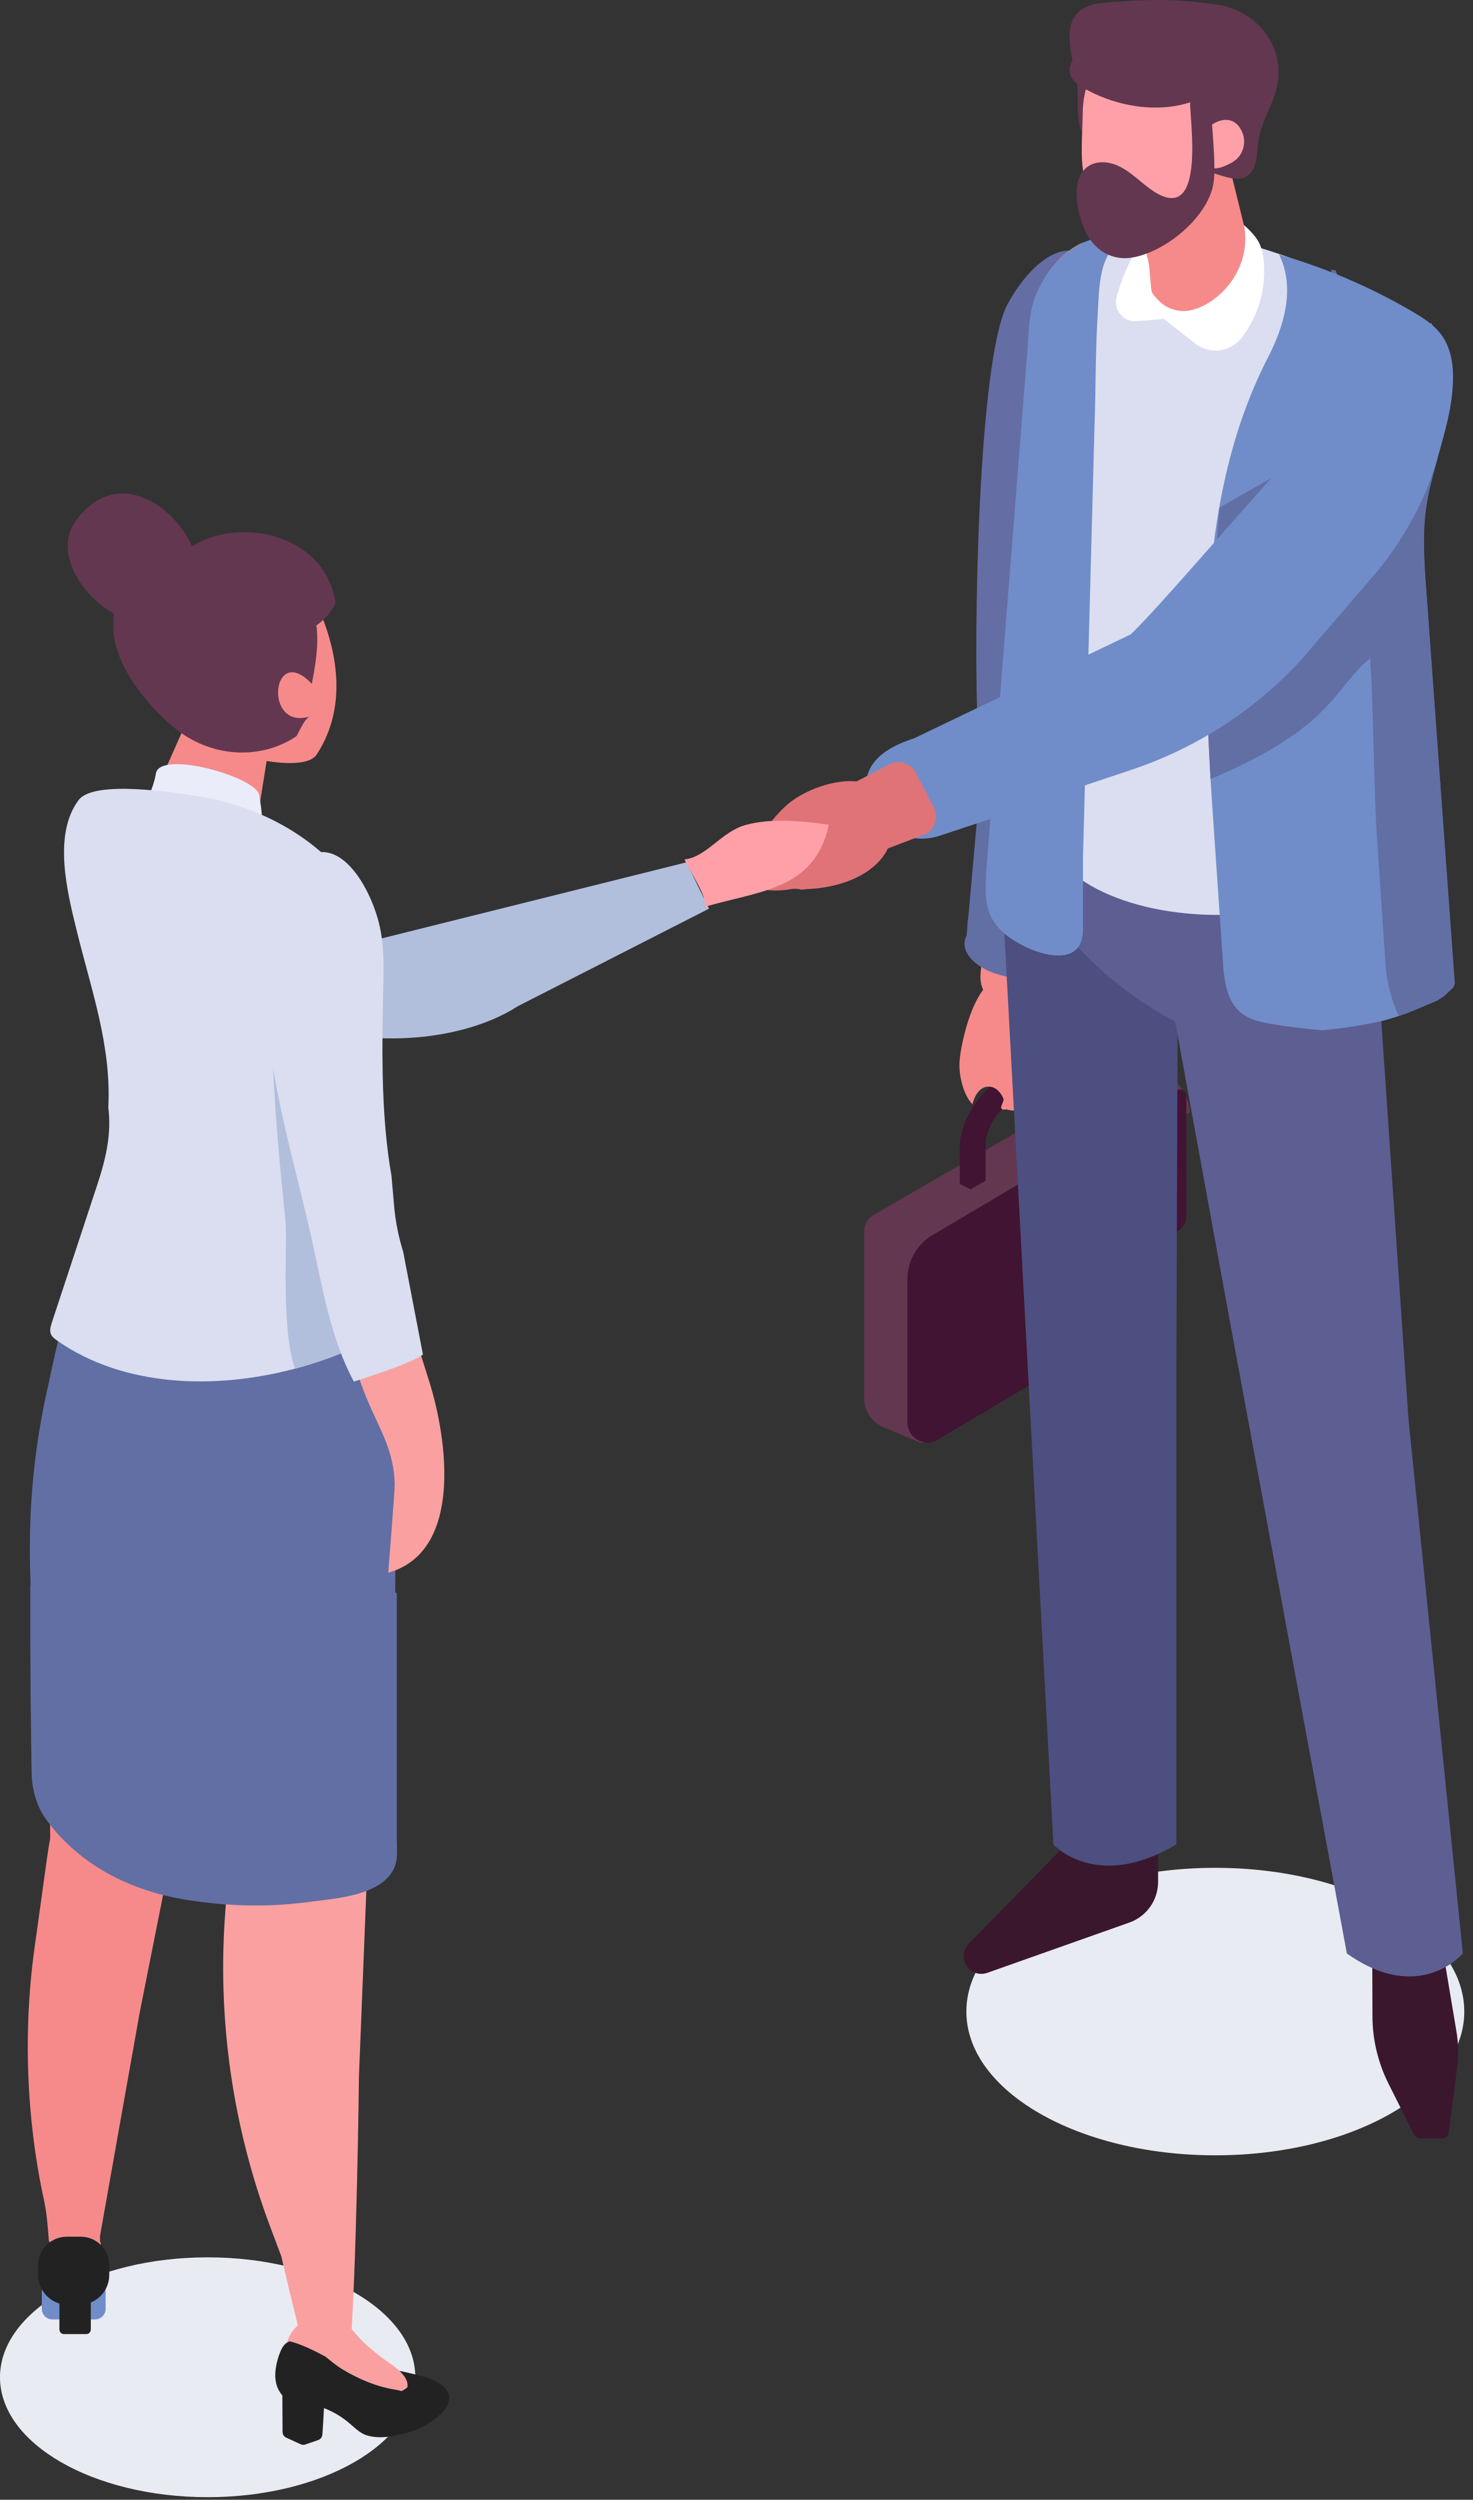
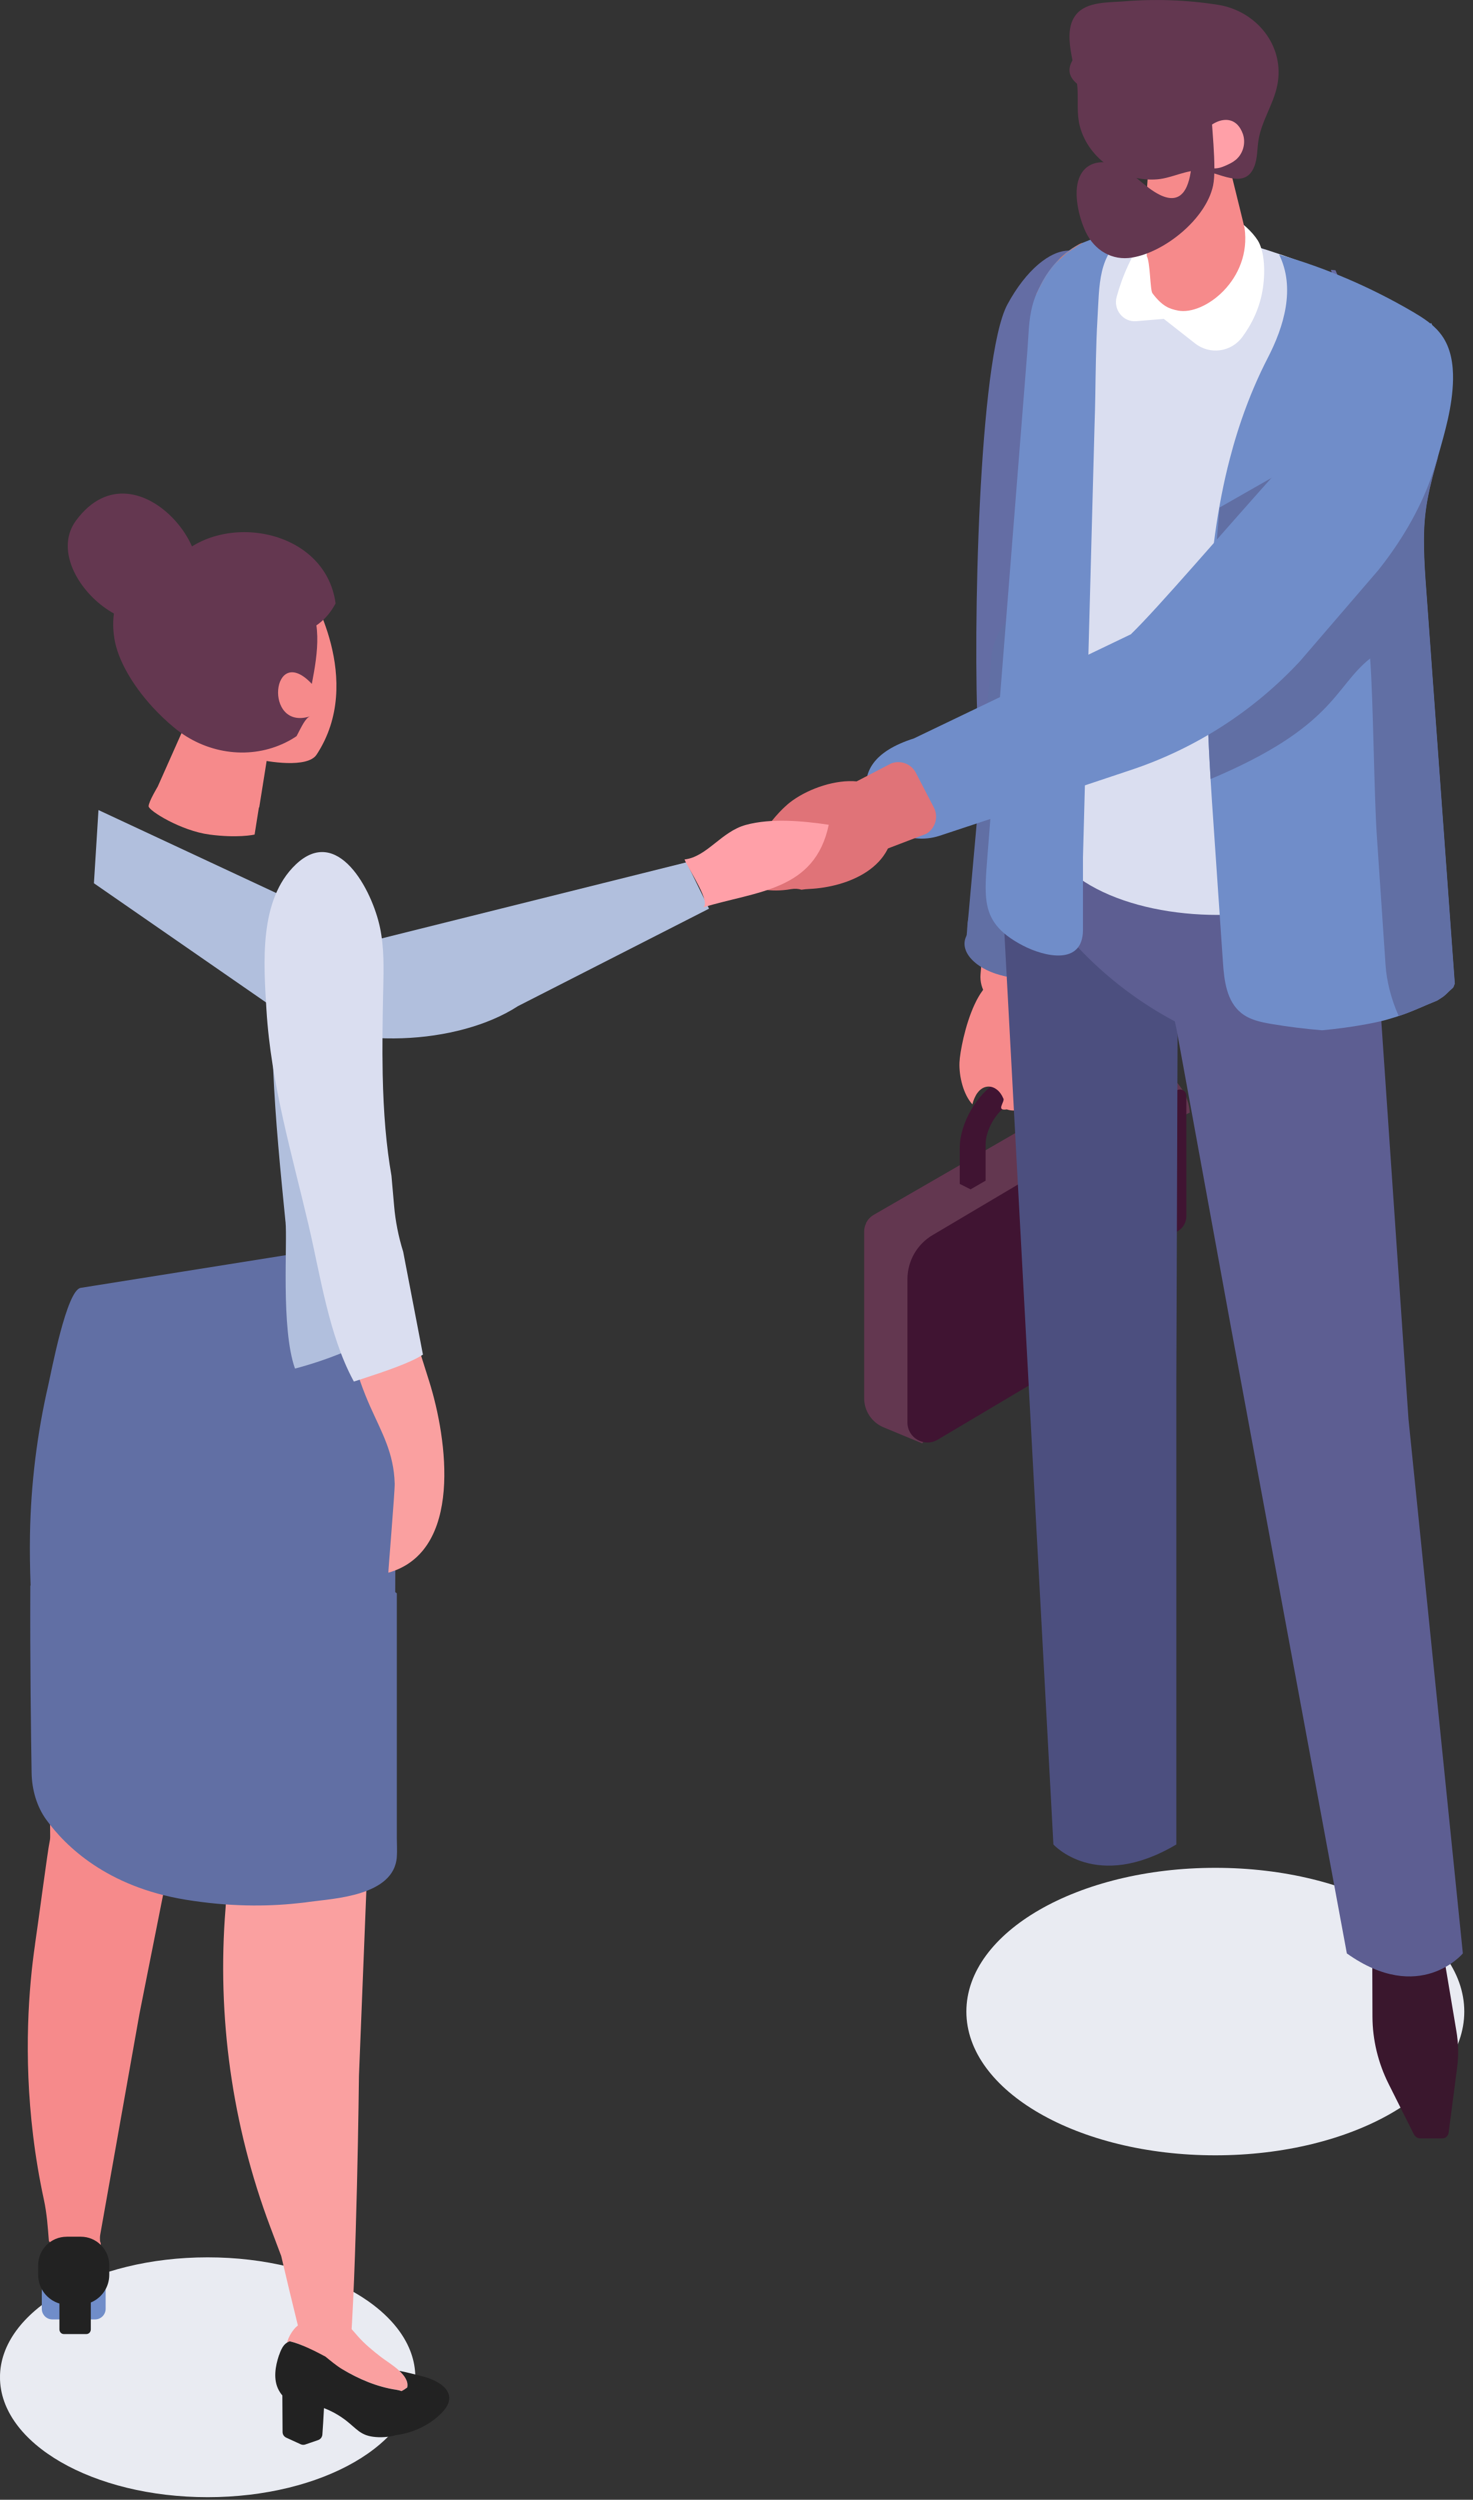
<svg xmlns="http://www.w3.org/2000/svg" width="89" height="151" viewBox="0 0 89 151" fill="none">
  <rect x="0" y="0" width="89" height="151" fill="#333333" stroke="none" />
  <g clip-path="url(#clip0_2927_244730)">
    <path d="M73.431 130.194C65.123 130.194 58.389 126.307 58.389 121.511C58.389 116.716 65.123 112.828 73.431 112.828C81.738 112.828 88.473 116.716 88.473 121.511C88.473 126.307 81.738 130.194 73.431 130.194Z" fill="#E9EBF2" />
    <path d="M12.546 150.845C5.617 150.845 -0.001 147.602 -0.001 143.601C-0.001 139.601 5.617 136.357 12.546 136.357C19.476 136.357 25.094 139.601 25.094 143.601C25.094 147.602 19.476 150.845 12.546 150.845Z" fill="#E9EBF2" />
    <path d="M71.034 65.33L70.072 64.385C69.709 64.025 69.142 63.95 68.697 64.21L52.785 73.395C52.58 73.516 52.417 73.696 52.323 73.907C52.254 74.055 52.214 74.216 52.214 74.386V84.464C52.214 85.233 52.679 85.927 53.389 86.221L55.72 87.188C58.096 83.996 61.832 82.253 64.277 79.136C67.024 75.632 70 72.084 71.345 67.77C71.437 67.481 71.642 67.298 71.887 67.214C71.845 66.502 71.543 65.829 71.034 65.328V65.33Z" fill="#633750" />
    <path d="M56.219 75.812L70.769 69.362C70.986 68.843 71.181 68.311 71.35 67.77C71.441 67.475 70.86 69.199 71.107 69.115C71.107 68.45 71.629 65.91 71.154 65.443L70.074 64.383C69.71 64.022 69.144 63.947 68.699 64.207L52.787 73.392C52.582 73.513 52.419 73.694 52.325 73.904L54.201 75.513C54.76 75.993 55.546 76.109 56.219 75.81V75.812Z" fill="#633750" />
    <path d="M71.158 74.371C71.479 74.186 71.68 73.842 71.68 73.469V66.195C71.68 65.901 71.361 65.718 71.106 65.864L56.376 74.591C55.416 75.145 54.828 76.166 54.828 77.274V85.924C54.828 86.856 55.837 87.438 56.643 86.973L70.181 78.933C70.584 78.7 70.913 78.129 70.913 77.664V74.796C70.913 74.621 71.007 74.458 71.158 74.371Z" fill="#401432" />
    <path d="M64.966 78.557L63.124 79.62C62.974 79.707 62.852 79.638 62.852 79.462V78.226C62.852 78.053 62.974 77.84 63.124 77.754L64.966 76.691C65.117 76.604 65.238 76.673 65.238 76.849V78.085C65.238 78.258 65.117 78.471 64.966 78.557Z" fill="#616FA4" />
    <path d="M65.25 65.854C65.25 64.897 65.198 64.311 64.543 64.217C64.123 63.787 63.05 63.742 62.278 64.188L60.308 65.325C59.029 66.061 57.989 67.864 57.989 69.34V71.516L58.644 71.844L59.551 71.32V69.145C59.551 68.247 60.184 67.152 60.961 66.702L62.931 65.565C63.136 65.446 63.331 65.387 63.507 65.377C63.618 65.545 63.685 65.767 63.685 66.049V68.225L64.34 68.554L65.248 68.029V65.854H65.25Z" fill="#401432" />
    <path d="M64.097 64.512L63.706 63.075C63.328 61.688 62.569 60.469 61.503 59.547C59.189 57.542 58.02 62.999 57.972 64.185C57.94 65.014 58.207 66.121 58.754 66.71C58.875 66.2 59.169 65.701 59.644 65.642C60.074 65.587 60.447 65.928 60.615 66.339C60.769 66.519 60.118 67.125 60.833 67.014C62.039 67.451 63.676 65.711 64.104 64.828C64.119 64.799 64.134 64.774 64.148 64.747C64.134 64.668 64.119 64.588 64.099 64.512H64.097Z" fill="#F68A8B" />
    <path d="M67.947 39.892C68.073 35.078 68.184 25.018 67.173 19.376C66.896 17.834 66.169 15.161 64.602 15.139C63.452 15.124 61.996 16.308 60.874 18.38C59.116 21.626 58.782 38.382 59.091 44.313C59.237 47.131 61.672 42.847 64.491 42.735L65.166 42.708C66.689 42.649 67.905 41.417 67.945 39.892H67.947Z" fill="#646DA4" />
    <path d="M60.699 41.368L59.245 58.855C59.171 59.757 59.735 60.588 60.598 60.853C61.646 61.174 62.749 60.553 63.021 59.493L67.389 42.525C67.75 40.985 66.784 39.444 65.238 39.103L64.143 38.861C62.474 38.49 60.86 39.667 60.697 41.368H60.699Z" fill="#F68A8B" />
    <path d="M59.879 40.158C59.858 37.901 61.671 36.055 63.928 36.034C66.185 36.013 68.031 37.826 68.052 40.083C68.073 42.34 66.26 44.186 64.003 44.207C61.746 44.228 59.9 42.415 59.879 40.158Z" fill="#616FA4" />
    <path d="M58.485 55.606C58.225 57.228 59.33 58.754 60.952 59.011C62.574 59.27 64.1 58.165 64.357 56.543C64.616 54.921 63.511 53.396 61.889 53.139C60.267 52.882 58.742 53.984 58.485 55.606Z" fill="#616FA4" />
    <path d="M68.004 40.765L64.162 57.784L58.374 56.862L59.934 39.477L68.004 40.765Z" fill="#616FA4" />
    <path d="M58.958 58.182C59.999 59.028 61.858 59.325 63.111 58.845C64.365 58.365 64.535 57.292 63.495 56.447C62.454 55.601 60.594 55.304 59.341 55.784C58.087 56.264 57.917 57.337 58.958 58.182Z" fill="#616FA4" />
    <path d="M42.84 54.889L31.296 60.776C27.687 63.122 21.026 63.485 16.92 61.139L5.675 53.354L5.95 48.933L22.739 56.766L41.473 52.09L42.84 54.889Z" fill="#B1BFDD" />
    <path d="M76.659 15.828C76.347 15.774 76.036 15.72 75.724 15.658C76.04 16.048 76.362 16.436 76.678 16.827C76.683 16.496 76.674 16.162 76.656 15.828H76.659Z" fill="#676BA4" />
    <path d="M80.69 16.325C80.599 16.318 80.505 16.308 80.413 16.3C80.507 16.575 80.594 16.849 80.678 17.128L80.836 16.661C80.787 16.547 80.74 16.436 80.69 16.325Z" fill="#676BA4" />
-     <path d="M69.973 109.195V113.679C69.973 114.782 69.278 115.764 68.24 116.132L59.651 119.173C59.275 119.306 58.857 119.22 58.565 118.946C58.128 118.538 58.113 117.848 58.531 117.42L64.027 111.8L64.061 107.501L69.973 109.195Z" fill="#3A172D" />
    <path d="M60.51 46.251V53.107L63.648 111.417C63.648 111.417 66.224 114.295 71.075 111.417V83.393L71.184 53.107L60.513 46.251H60.51Z" fill="#4C4F7F" />
    <path d="M86.928 116.32L87.996 122.691C88.12 123.425 88.135 124.167 88.041 124.887L87.524 128.852C87.482 129.043 87.331 129.171 87.151 129.171H85.813C85.652 129.171 85.497 129.067 85.418 128.907L83.9 125.878C83.267 124.615 82.93 123.218 82.925 121.823L82.898 113.281L86.13 111.523L86.931 116.32H86.928Z" fill="#3A172D" />
    <path d="M82.987 54.758L85.101 85.714L88.387 117.999C88.387 117.999 85.776 121.126 81.378 117.999L74.371 80.152L71.088 62.175L69.134 53.104L82.987 54.755V54.758Z" fill="#5D5E92" />
    <path d="M71.915 62.178L71.282 61.854C67.437 59.881 64.238 56.845 62.065 53.109L66.99 44.861L79.587 49.636L82.848 54.259V61.832L71.915 62.178Z" fill="#5D5E92" />
    <path d="M64.762 18.533C68.253 19.421 71.727 20.355 75.28 20.986C75.898 21.095 76.518 21.199 77.141 21.29C78.538 21.498 79.945 21.656 81.354 21.752C83.085 21.869 85.577 22.249 87.251 21.691C87.281 21.683 87.31 21.673 87.34 21.661C87.337 21.51 87.318 21.364 87.281 21.223C86.885 19.562 84.504 18.346 83.166 17.715C81.681 17.015 80.15 16.363 78.59 15.809C75.552 14.731 72.387 14.019 69.171 13.984C67.415 13.967 66.528 14.207 65.388 14.677C64.278 15.136 63.281 16.284 62.779 17.421C61.981 19.236 63.506 18.215 64.762 18.533Z" fill="#708DC9" />
    <path d="M62.78 17.42C62.879 17.23 63.297 16.567 63.159 16.763C63.292 16.567 63.428 16.375 63.572 16.189C63.589 16.167 63.888 15.801 64.098 15.556C64.219 15.455 64.343 15.358 64.472 15.267C64.59 15.181 65.238 14.661 65.389 14.681C64.823 14.983 64.783 15.017 65.268 14.79C65.379 14.745 65.493 14.698 65.604 14.654C65.945 14.52 66.296 14.424 66.645 14.308C65.582 14.659 66.61 14.32 66.894 14.273C67.71 14.14 68.511 14.132 69.33 14.065C69.367 14.065 69.397 14.065 69.426 14.065C69.493 14.068 69.557 14.07 69.624 14.075C70.002 14.098 70.38 14.132 70.759 14.174C71.565 14.263 72.366 14.394 73.159 14.56C73.515 14.634 73.869 14.716 74.22 14.805C74.467 14.867 75.496 15.203 74.45 14.861C76.111 15.403 77.78 15.917 79.427 16.506C80.564 16.914 81.689 17.351 82.802 17.823C83.222 18.085 83.645 18.348 84.065 18.61C84.925 19.144 85.679 19.522 86.238 19.925C87.395 20.761 87.702 21.703 86.305 24.365C84.013 28.729 83.35 38.725 83.215 43.348C83.148 45.623 83.212 47.922 83.271 50.236C79.679 52.115 75.296 52.145 71.557 50.313L71.006 50.043L65.31 47.249L63.846 46.532C63.092 46.162 62.615 45.417 62.615 44.614V17.759C62.669 17.648 62.724 17.537 62.78 17.425V17.42Z" fill="#E87953" />
    <path d="M63.553 17.025C63.755 16.733 63.973 16.466 64.191 16.236C67.499 12.767 73.076 13.895 77.428 15.391H77.435C78.177 15.648 78.884 15.915 79.537 16.169C80.318 16.476 81.393 16.889 82.417 17.435C84.328 18.454 86.059 19.937 85.369 22.046C83.228 28.566 83.102 40.144 83.213 45.647C83.25 47.341 83.596 47.823 83.772 48.916C83.757 48.953 83.742 48.99 83.727 49.025C84.261 50.674 83.304 52.427 80.854 53.7C76.829 55.789 70.3 55.789 66.275 53.7C64.262 52.657 63.256 51.287 63.256 49.917C62.999 48.73 62.863 47.341 62.863 46.886V22.902C62.863 21.866 62.678 20.921 62.593 19.913C62.512 18.961 62.962 17.885 63.553 17.027V17.025Z" fill="#DADEF0" />
    <path d="M59.612 54.481C59.501 53.755 59.57 52.906 59.651 51.856C59.825 49.648 60 47.44 60.173 45.232C60.401 42.357 60.631 39.477 60.856 36.601C61.083 33.716 61.313 30.828 61.54 27.943C61.716 25.706 61.894 23.466 62.072 21.228C62.151 20.239 62.144 19.344 62.381 18.452C62.472 18.108 62.596 17.769 62.777 17.423C62.876 17.233 63.293 16.573 63.152 16.763C63.288 16.568 63.422 16.377 63.568 16.189C64.272 15.284 65.331 14.585 66.463 14.362C67.168 14.273 67.674 14.209 68.062 14.165C66.324 15.408 66.436 17.151 66.305 19.349C66.223 20.711 66.198 22.642 66.179 23.888C66.166 24.613 66.156 25.038 66.134 25.659L65.434 51.804V56.165C65.434 58.348 63.096 57.794 61.797 57.114C60.329 56.346 59.775 55.547 59.612 54.484V54.481Z" fill="#708DC9" />
    <path d="M72.923 39.632C72.898 42.129 72.995 44.624 73.143 47.057C73.17 47.519 73.2 47.981 73.23 48.439C73.45 51.675 73.675 54.911 73.892 58.143C73.966 59.238 74.115 60.482 74.997 61.191C75.514 61.609 76.184 61.745 76.824 61.854C77.838 62.025 78.854 62.151 79.875 62.235C80.736 62.158 81.591 62.042 82.437 61.891C82.674 61.846 82.909 61.804 83.144 61.752C83.208 61.74 83.364 61.703 83.497 61.673C83.552 61.661 83.594 61.651 83.621 61.641C83.71 61.617 83.799 61.589 83.89 61.565C84.066 61.513 84.241 61.463 84.415 61.406C84.447 61.397 84.474 61.387 84.504 61.374C85.307 61.115 86.049 60.749 86.825 60.44C86.949 60.363 87.072 60.286 87.191 60.202C87.357 60.086 87.544 59.869 87.735 59.708C87.757 59.626 87.769 59.569 87.779 59.535C87.774 59.577 87.757 59.636 87.737 59.705C87.747 59.7 87.752 59.696 87.757 59.691C87.777 59.663 87.794 59.639 87.814 59.619C87.831 59.562 87.853 59.51 87.876 59.453C87.883 59.443 87.886 59.431 87.891 59.421C87.727 57.161 87.559 54.897 87.399 52.637C86.986 46.953 86.575 41.272 86.162 35.587C86.101 34.774 86.044 33.953 86.031 33.14C86.014 32.388 86.031 31.642 86.128 30.902C86.14 30.801 86.155 30.697 86.17 30.598C86.195 30.445 86.219 30.294 86.246 30.143C86.261 30.062 86.279 29.978 86.296 29.894C86.313 29.802 86.333 29.711 86.353 29.622C86.38 29.508 86.407 29.394 86.432 29.278C86.466 29.13 86.504 28.984 86.541 28.835C86.57 28.719 86.603 28.603 86.632 28.484C86.709 28.193 86.79 27.906 86.872 27.617C87.31 26.079 87.762 24.548 87.794 22.931C87.809 22.009 87.668 21.03 87.109 20.254C87.02 20.13 86.924 20.017 86.82 19.905C86.395 19.463 85.866 19.129 85.337 18.82C82.793 17.334 80.08 16.172 77.284 15.376C78.283 17.396 77.581 19.725 76.599 21.621C75.603 23.555 74.849 25.614 74.298 27.745C74.115 28.447 73.954 29.159 73.813 29.879C73.19 33.038 72.945 36.334 72.911 39.625L72.923 39.632Z" fill="#708DC9" />
    <path d="M82.17 25.819L82.188 25.812C82.175 25.144 82.168 25.322 82.17 25.819Z" fill="#616FA4" />
    <path d="M73.681 30.662L82.174 25.816C82.174 26.892 82.213 29.461 82.317 28.049C82.369 27.369 82.515 26.711 82.72 26.073C84.09 26.652 85.477 27.179 86.884 27.619C86.802 27.908 86.721 28.195 86.644 28.487C86.612 28.603 86.58 28.719 86.552 28.838C86.513 28.986 86.478 29.132 86.444 29.28C86.414 29.394 86.387 29.508 86.365 29.624C86.345 29.713 86.325 29.804 86.308 29.896C86.29 29.977 86.273 30.061 86.258 30.145C86.229 30.296 86.204 30.447 86.182 30.6C86.167 30.699 86.152 30.803 86.14 30.904C86.046 31.644 86.026 32.39 86.043 33.142C86.055 33.955 86.115 34.776 86.174 35.59C86.585 41.274 86.995 46.955 87.41 52.639C87.571 54.899 87.739 57.163 87.902 59.423C87.897 59.433 87.895 59.446 87.888 59.455C87.865 59.512 87.843 59.564 87.826 59.621C87.806 59.643 87.789 59.668 87.769 59.693C87.764 59.698 87.759 59.703 87.749 59.708C87.769 59.638 87.786 59.579 87.791 59.537C87.781 59.572 87.769 59.626 87.747 59.71C87.554 59.871 87.368 60.086 87.203 60.205C87.084 60.288 86.96 60.365 86.837 60.442C86.06 60.751 85.319 61.114 84.515 61.376C84.51 61.367 84.508 61.357 84.5 61.347C84.043 60.331 83.781 59.238 83.717 58.306L83.19 50.495C83.017 47.924 82.98 42.406 82.785 39.775C80.604 41.504 80.631 43.909 73.147 47.059C72.996 44.626 72.903 42.132 72.927 39.634L73.686 30.667L73.681 30.662Z" fill="#616FA4" />
    <path d="M75.978 14.498C75.471 13.717 74.546 13.131 74.544 13.128C74.351 13.052 74.163 12.985 73.978 12.923C73.604 12.617 73.164 12.431 72.662 12.431C69.797 12.431 68.15 15.455 67.47 17.93C67.255 18.709 67.866 19.468 68.652 19.401L70.318 19.262L72.205 20.743C73.1 21.445 74.383 21.277 75.063 20.355C75.604 19.621 76.131 18.622 76.309 17.378C76.48 16.184 76.349 15.067 75.98 14.496L75.978 14.498Z" fill="white" />
    <path d="M75.196 13.764C75.184 13.685 73.846 8.266 73.814 8.194L73.468 8.021L72.899 8.545C72.476 8.172 71.606 8.201 71.154 8.59C70.471 9.176 69.856 9.947 69.344 10.755C69.198 12.822 69.398 10.911 69.287 15.468C69.502 15.834 69.485 17.522 69.633 17.718C70.239 18.519 70.669 18.66 71.178 18.761C72.768 19.07 75.641 16.877 75.196 13.764Z" fill="#F68A8B" />
    <path d="M69.933 10.832C67.873 11.007 65.769 9.652 65.24 7.608C65.05 6.866 65.149 6.085 65.102 5.321C65.025 4.052 64.113 2.008 65.015 0.883C65.658 0.082 66.986 0.158 67.905 0.082C69.799 -0.074 71.713 -0.005 73.589 0.29C75.896 0.65 77.661 2.762 77.172 5.165C76.939 6.307 76.222 7.314 76.04 8.463C75.953 9.005 75.985 9.571 75.777 10.08C75.194 11.517 73.614 10.369 72.563 10.298C71.713 10.238 70.805 10.758 69.933 10.832Z" fill="#633750" />
-     <path d="M72.613 3.33C72.527 3.301 72.438 3.276 72.351 3.251C70.668 2.786 67.023 2.502 66.022 4.369C65.572 5.207 65.424 6.005 65.416 6.955C65.397 9.296 64.793 12.394 68.025 13.156C71.375 13.944 72.611 10.619 72.611 8.008V3.33H72.613Z" fill="#FFA0A8" />
    <path d="M74.806 3.593C75.126 2.806 74.772 1.862 74.134 1.301C73.496 0.742 72.631 0.509 71.785 0.43C69.911 0.255 62.136 3.402 65.419 5.291C68.959 7.331 73.506 6.802 74.806 3.593Z" fill="#633750" />
    <path d="M72.255 9.139C72.255 9.999 73.141 10.372 73.89 10.071C74.184 9.952 74.481 9.823 74.716 9.611C75.126 9.235 75.282 8.604 75.091 8.08C74.434 6.273 72.255 7.747 72.255 9.141V9.139Z" fill="#FFA0A8" />
    <path d="M65.142 10.941C65.249 10.552 65.454 10.223 65.8 10.013C66.27 9.732 66.873 9.751 67.385 9.944C67.897 10.137 68.337 10.481 68.76 10.829C69.182 11.178 69.603 11.539 70.095 11.779C72.775 13.069 71.902 7.294 71.904 6.171C71.904 5.852 72.189 5.593 72.535 5.593C72.881 5.593 73.165 5.852 73.165 6.171C73.165 7.365 73.531 10.102 73.296 11.207C72.871 13.21 70.401 15.215 68.421 15.556C67.185 15.769 66.119 15.111 65.595 14.001C65.254 13.282 64.873 11.925 65.14 10.941H65.142Z" fill="#633750" />
    <path d="M17.27 38.683L16.995 40.411L16.117 45.922L15.962 46.901L15.662 48.777H15.643L15.383 50.412C15.383 50.412 15.116 50.476 14.612 50.503C14.152 50.528 13.499 50.523 12.666 50.414C10.928 50.187 8.982 48.965 8.98 48.706C8.972 48.441 9.529 47.517 9.529 47.517L13.296 39.049C14.827 38.91 15.633 38.302 17.265 38.68L17.27 38.683Z" fill="#F68A8B" />
    <path d="M11.085 42.48C10.309 40.626 10.942 38.013 12.074 36.46C13.498 34.51 16.579 34.366 18.72 35.175L18.225 35.904C18.319 35.971 18.406 36.045 18.487 36.127L18.643 35.593C18.643 35.593 22.087 41.086 19.128 45.586C18.579 46.421 16.151 46.018 15.404 45.826C13.815 45.413 11.958 44.231 11.191 42.72C11.152 42.641 11.115 42.562 11.08 42.48H11.085Z" fill="#F68A8B" />
    <path d="M18.317 35.728C19.528 37.392 19.204 39.412 18.841 41.311C16.411 38.727 15.882 44.186 18.742 43.269C18.458 43.361 18.22 43.897 17.919 44.468C17.662 44.644 17.387 44.795 17.1 44.926C14.93 45.915 12.376 45.484 10.539 43.966C10.074 43.583 9.634 43.163 9.228 42.723C8.01 41.395 7.127 39.882 6.914 38.594C5.908 32.472 15.266 31.545 18.314 35.731L18.317 35.728Z" fill="#643750" />
    <path d="M12.527 43.479C11.478 42.708 10.652 41.719 9.77 40.792C10.136 38.403 8.722 35.802 10.709 33.731C13.441 30.882 19.657 31.921 20.277 36.448C19.125 38.646 16.868 38.371 16.868 38.371C16.747 38.591 16.638 38.821 16.532 39.054C16.532 39.14 16.529 39.227 16.517 39.313C16.371 40.391 15.123 40.94 14.48 41.687C13.899 42.359 13.303 43.041 12.571 43.511C12.556 43.499 12.544 43.486 12.527 43.477V43.479Z" fill="#643750" />
    <path d="M16.516 38.292C16.516 38.292 16.493 38.287 16.481 38.282C16.446 38.317 16.409 38.347 16.374 38.381C16.419 38.352 16.466 38.322 16.513 38.292H16.516Z" fill="#643750" />
    <path d="M11.506 35.855C9.068 40.589 2.2 34.69 4.593 31.444C8.38 26.314 14.561 34.804 10.739 36.238L11.506 35.855Z" fill="#643750" />
-     <path d="M9.418 46.726C9.653 45.284 15.451 46.923 15.653 48.011C15.982 49.764 16.017 51.282 14.331 51.878C12.645 52.474 10.288 51.89 9.082 50.58C7.875 49.27 9.131 48.493 9.418 46.726ZM14.279 51.821C14.306 51.811 14.331 51.801 14.355 51.791C14.331 51.801 14.303 51.811 14.279 51.821C14.227 51.839 14.175 51.856 14.123 51.873C14.175 51.858 14.227 51.841 14.279 51.821Z" fill="#EAEDF9" />
    <path d="M2.116 117.465V117.447C2.307 116.162 2.898 111.677 2.987 111.313C3.016 111.185 3.034 111.054 3.031 110.923L3.024 110.07C3.019 109.256 3.167 109.924 3.16 109.111C3.09 99.28 2.655 91.549 7.246 82.565C7.894 81.291 9.103 79.875 10.421 80.362C11.123 80.621 11.541 81.353 11.855 82.05C14.399 87.737 12.557 92.87 11.956 98.613C11.575 102.274 11.365 106.008 10.804 109.645C10.799 109.692 10.792 109.736 10.784 109.781L9.65 115.489L9.575 115.868L8.881 119.356L8.426 121.65L7.152 128.815L6.052 135.011C6.032 135.127 6.037 135.253 6.045 135.384C6.104 135.503 6.107 135.627 6.05 135.745C6.045 135.802 6.035 135.857 6.02 135.906C5.99 135.913 5.961 135.916 5.929 135.926C5.919 135.931 5.909 135.931 5.899 135.936C5.835 135.993 5.756 136.049 5.659 136.096C5.081 136.388 4.136 136.388 3.56 136.096C3.286 135.958 3.147 135.78 3.135 135.597C3.076 135.523 3.016 135.446 2.954 135.372C2.888 134.539 2.833 133.708 2.655 132.89C2.366 131.552 2.151 130.252 2 128.996C1.409 124.13 1.745 120.006 2.116 117.462V117.465Z" fill="#F68A8B" />
    <path d="M3.164 140.107H5.745C6.096 140.107 6.383 139.82 6.383 139.466V136.247C6.383 135.894 6.098 135.607 5.745 135.607H3.164C2.813 135.607 2.526 135.894 2.526 136.247V139.466C2.526 139.82 2.81 140.107 3.164 140.107Z" fill="#708DC9" />
    <path d="M4.035 135.11H4.878C5.83 135.11 6.602 135.881 6.602 136.833V137.417C6.602 138.168 6.142 138.813 5.487 139.085V140.71C5.487 140.866 5.368 140.992 5.222 140.992H3.855C3.709 140.992 3.59 140.866 3.59 140.71V139.147C2.846 138.922 2.305 138.235 2.305 137.419V136.836C2.305 135.884 3.076 135.112 4.028 135.112L4.035 135.11Z" fill="#222222" />
    <path d="M17.864 80.777C17.484 80.686 17.076 80.649 16.643 80.671C16.099 80.701 15.553 80.748 15.024 80.881C12.71 81.469 11.075 83.682 10.46 86.016C9.547 89.472 10.534 92.506 10.991 95.866C11.377 98.702 11.763 101.54 12.148 104.376C12.603 107.718 13.904 111.882 13.629 115.264C13.1 121.806 14.022 128.387 16.329 134.519L16.992 136.279C17.644 139.09 18.225 141.357 18.534 142.65C18.675 143.241 19.19 143.649 19.771 143.667L19.778 143.686V143.667C19.857 143.667 19.941 143.664 20.025 143.649C20.619 143.55 21.071 143.058 21.123 142.453C21.558 137.332 21.689 125.386 21.689 125.386C21.88 120.619 22.07 115.85 22.26 111.083C22.564 103.468 24.114 94.583 22.446 87.097C21.87 84.515 20.492 81.4 17.864 80.775V80.777Z" fill="#FAA0A0" />
    <path d="M24.606 144.218C24.492 144.304 24.378 144.376 24.267 144.435C24.168 144.401 24.064 144.371 23.953 144.356C22.784 144.186 21.688 143.711 20.677 143.11C20.346 142.912 20.007 142.631 19.661 142.349C18.956 141.97 18.138 141.57 17.51 141.427C17.448 141.446 17.396 141.473 17.344 141.506C17.349 141.486 17.352 141.469 17.359 141.449C17.438 141.189 17.572 140.937 17.765 140.7C18.195 140.173 19.238 139.817 19.888 139.921C20.746 140.054 21.087 140.512 21.612 141.113C22.032 141.592 22.529 141.998 23.031 142.386C23.285 142.584 23.762 142.87 24.128 143.212C24.452 143.513 24.69 143.857 24.603 144.218H24.606Z" fill="#FAA0A0" />
    <path d="M16.865 142.26C16.947 142.013 17.041 141.812 17.159 141.667C17.214 141.602 17.276 141.55 17.342 141.508C17.394 141.476 17.448 141.447 17.508 141.429C18.136 141.575 18.957 141.973 19.659 142.351C20.005 142.631 20.344 142.915 20.675 143.113C21.686 143.714 22.781 144.186 23.951 144.359C24.062 144.376 24.163 144.403 24.265 144.438C24.376 144.379 24.49 144.305 24.604 144.221C24.688 143.86 24.453 143.516 24.129 143.214C24.611 143.308 25.088 143.432 25.568 143.555C26.646 143.835 27.776 144.596 26.727 145.711C26.038 146.446 24.984 146.967 23.926 147.096C23.466 147.227 22.962 147.252 22.542 147.195C21.775 147.093 21.538 146.708 20.932 146.233C20.519 145.909 20.059 145.652 19.575 145.464C19.543 146.082 19.506 146.72 19.478 147.064C19.466 147.215 19.367 147.346 19.224 147.395L18.447 147.662C18.356 147.694 18.252 147.689 18.163 147.647L17.295 147.249C17.159 147.187 17.073 147.054 17.073 146.905L17.06 144.698C16.979 144.606 16.91 144.505 16.85 144.396C16.489 143.731 16.635 142.937 16.86 142.257L16.865 142.26Z" fill="#222222" />
    <path d="M23.976 111.029V96.247C23.944 96.222 23.912 96.197 23.88 96.172C23.887 94.484 23.895 92.793 23.887 91.097C23.865 86.238 23.259 80.282 21.407 75.988L20.25 75.345C20.25 75.345 5.016 77.773 4.875 77.795C4.022 77.931 3.095 82.901 2.919 83.66C2.239 86.604 1.863 89.655 1.811 92.716C1.794 93.735 1.811 94.753 1.849 95.772C1.844 95.777 1.839 95.782 1.831 95.784C1.811 100.361 1.873 104.9 1.91 107.093C1.928 108.141 2.237 109.15 2.795 109.921C3.96 111.526 6.462 113.973 11.207 114.752C13.835 115.182 16.112 115.17 17.946 114.972C18.013 114.967 18.077 114.962 18.141 114.952C18.337 114.933 18.525 114.91 18.71 114.881C20.06 114.688 23.818 114.552 23.976 112.166C24.003 111.793 23.976 111.402 23.976 111.029Z" fill="#616FA4" />
-     <path d="M3.1 80.636C3.177 80.777 3.316 80.881 3.454 80.98C7.449 83.781 12.968 83.969 17.828 82.674C17.93 82.649 18.031 82.619 18.132 82.592C19.757 82.14 21.299 81.522 22.679 80.78C22.867 80.678 23.065 80.562 23.166 80.384C23.285 80.169 23.233 79.912 23.181 79.677C23.067 79.155 22.951 78.634 22.84 78.115C22.34 75.855 21.913 73.57 21.344 71.33C20.904 69.597 20.194 68.272 20.751 66.43C21.084 65.323 21.658 64.304 22.115 63.243C22.924 61.372 23.386 59.275 22.949 57.282C22.894 57.04 22.828 56.781 22.746 56.516C22.726 56.444 22.701 56.373 22.679 56.303C22.647 56.197 22.607 56.091 22.57 55.987C22.286 55.211 21.913 54.481 21.468 53.811C21.196 53.401 20.896 53.01 20.57 52.639C18.399 50.15 15.146 48.58 11.929 48.088C10.532 47.873 5.679 47.101 4.754 48.325C3.175 50.419 4.075 53.95 4.651 56.279C5.523 59.827 6.735 63.184 6.544 66.888C6.727 68.383 6.468 69.785 5.882 71.553C4.967 74.327 4.052 77.103 3.138 79.875C3.054 80.125 2.974 80.406 3.098 80.641L3.1 80.636Z" fill="#DADEF0" />
    <path d="M17.251 73.793C17.377 75.041 16.964 80.248 17.824 82.671C17.926 82.646 18.027 82.617 18.128 82.589C19.753 82.137 21.296 81.519 22.675 80.777C22.863 80.676 23.061 80.56 23.162 80.382C23.281 80.166 23.229 79.909 23.177 79.674C23.063 79.153 22.947 78.631 22.836 78.112C22.337 75.852 21.909 73.568 21.34 71.328C20.9 69.595 20.191 68.269 20.747 66.428C21.081 65.32 21.654 64.301 22.111 63.241C22.92 61.369 23.382 59.273 22.945 57.28C22.89 57.038 22.823 56.778 22.742 56.513C22.722 56.442 22.697 56.37 22.675 56.301C22.643 56.194 22.604 56.088 22.566 55.984C22.297 55.23 21.928 54.449 21.464 53.809C20.547 52.535 19.263 51.799 17.671 52.854C16.373 53.715 17.098 53.804 16.865 55.401C15.99 61.389 16.657 67.8 17.248 73.795L17.251 73.793Z" fill="#B1BFDD" />
    <path d="M16.769 54.637C15.832 57.564 16.905 62.598 17.291 64.625C17.847 67.55 18.594 70.317 19.343 73.197C20.359 77.106 20.71 81.237 22.357 84.941C23.084 86.573 23.796 87.764 23.848 89.623C23.86 90.086 23.447 95.006 23.464 95.001C27.994 93.715 27.029 86.924 25.932 83.44C25.932 83.438 25.232 81.22 25.232 81.22L24.372 76.065L23.64 73.738L23.358 70.492L22.826 64.348L21.954 54.256C21.862 53.171 20.737 52.377 19.368 52.429C17.971 52.481 17.182 53.356 16.772 54.635L16.769 54.637Z" fill="#FAA0A0" />
    <path d="M21.381 83.454L21.478 83.425C21.606 83.385 21.735 83.341 21.871 83.296C23.243 82.851 24.744 82.335 25.466 81.882L25.555 81.828L24.36 75.61C24.079 74.712 23.893 73.78 23.812 72.838L23.653 71.026C23.34 69.228 23.171 67.283 23.122 64.892C23.09 63.243 23.117 61.574 23.149 60.004L23.157 59.695C23.184 58.486 23.213 57.237 22.961 56.038C22.484 53.757 20.397 49.806 17.863 52.228C15.636 54.357 15.927 58.177 16.1 61.01C16.37 65.466 17.646 69.735 18.654 74.045C19.359 77.061 19.873 80.641 21.334 83.365L21.384 83.459L21.381 83.454Z" fill="#DADEF0" />
    <path d="M48.424 53.745C48.241 53.685 48.031 53.668 47.791 53.71C46.568 53.925 45.519 53.693 44.385 53.258C44.419 53.184 44.454 53.112 44.486 53.05C45.233 51.599 46.318 49.693 47.561 48.61C49.275 47.116 53.676 46.023 53.962 49.46C54.207 52.397 51.233 53.589 48.901 53.698C48.726 53.705 48.57 53.722 48.427 53.745H48.424Z" fill="#E07378" />
    <path d="M55.241 44.594L68.327 38.315C71.746 34.989 83.196 20.832 86.479 19.515C86.479 19.515 89.849 26.168 83.285 34.433L78.548 39.939C75.754 42.945 72.251 45.203 68.359 46.503L63.758 48.038C62.969 48.464 62.146 48.785 61.318 48.98L56.778 50.483C54.865 51.116 52.756 49.977 52.38 47.996C52.13 46.671 52.724 45.393 55.243 44.597L55.241 44.594Z" fill="#708DC9" />
    <path d="M55.339 46.686L56.424 48.777C56.718 49.346 56.515 50.046 55.964 50.367L51.546 52.056L49.276 48.491L53.843 46.117C54.414 45.897 55.059 46.142 55.341 46.686H55.339Z" fill="#E07378" />
    <path d="M42.472 54.812C45.758 53.814 49.236 53.814 50.074 49.821C48.512 49.588 46.608 49.41 45.07 49.828C43.574 50.234 42.724 51.757 41.359 51.917C41.676 52.637 42.988 54.541 42.472 54.812Z" fill="#FFA0A8" />
  </g>
  <defs>
    <clipPath id="clip0_2927_244730">
      <rect width="88.476" height="150.846" fill="white" transform="matrix(-1 0 0 1 88.477 0)" />
    </clipPath>
  </defs>
</svg>